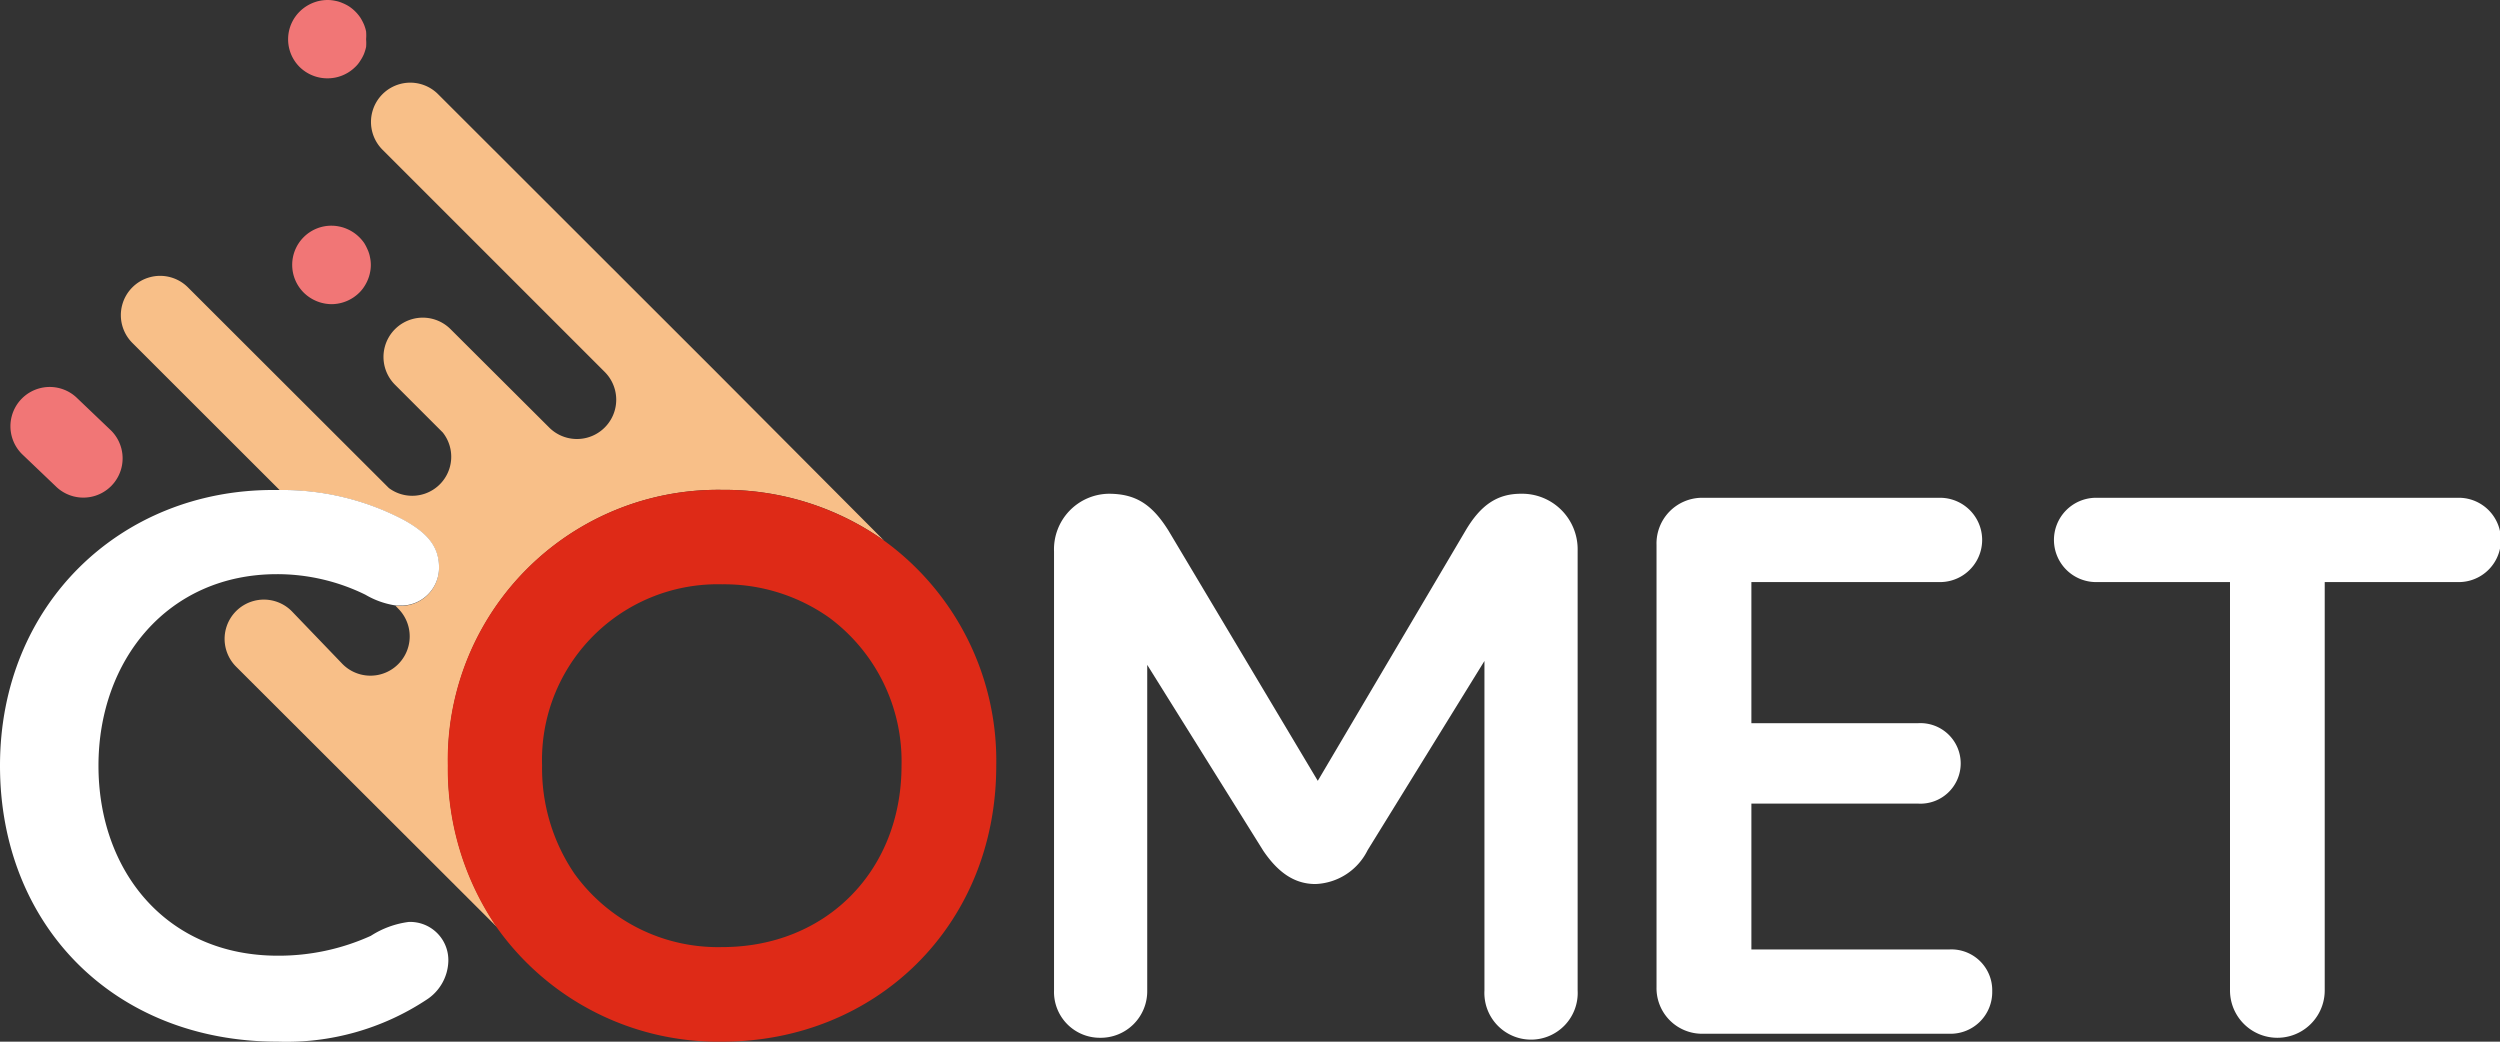
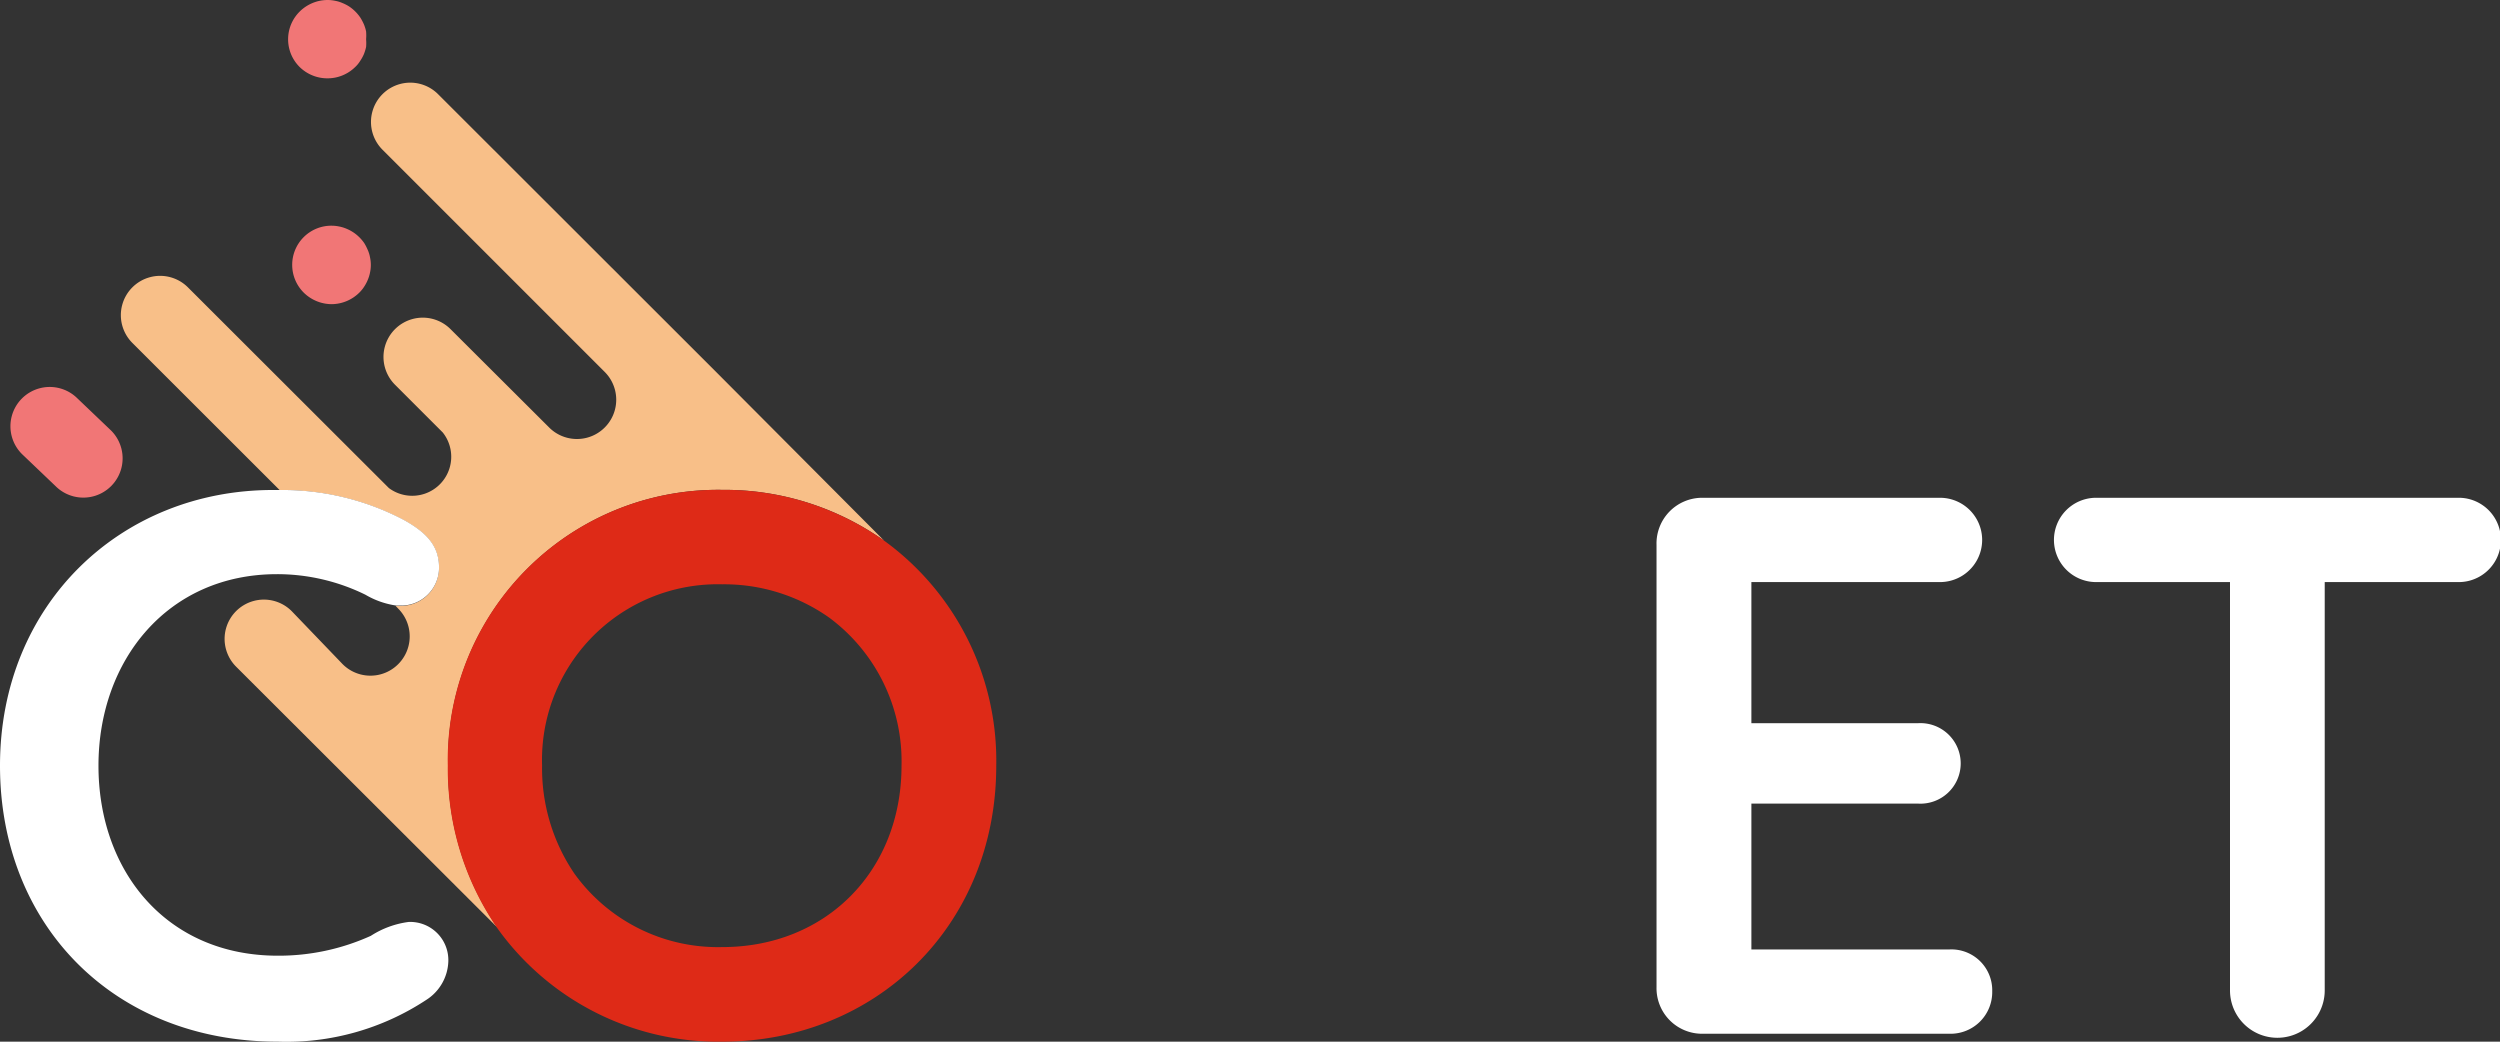
<svg xmlns="http://www.w3.org/2000/svg" id="Layer_1" data-name="Layer 1" viewBox="0 0 180 75">
  <rect x="0" y="0" width="180" height="75" fill="#333333" stroke="none" />
  <defs>
    <style>.cls-1{fill:#f8bf88;}.cls-2{fill:#de2a17;}.cls-3{fill:#f17676;}.cls-4{fill:#fff;}</style>
  </defs>
  <path class="cls-1" d="M52,35.27a19.88,19.88,0,0,1,11.66,3.66l0,0L51.37,26.59h0L31.54,6.78a2.82,2.82,0,0,0-4,4l16,16a2.82,2.82,0,0,1-4,4l-7.1-7.08a2.82,2.82,0,0,0-4,4l3.44,3.44A2.81,2.81,0,0,1,28,35.14L13.53,20.69a2.82,2.82,0,0,0-4,4l10.61,10.6a18.75,18.75,0,0,1,8.9,2.14c1.65.91,2.56,1.88,2.56,3.41a2.73,2.73,0,0,1-2.84,2.78h-.28l.19.2a2.81,2.81,0,0,1-4,4L21,44a2.82,2.82,0,1,0-4,4l6.46,6.45,5.25,5.24,7.09,7.08h0a20.22,20.22,0,0,1-3.54-11.66A19.45,19.45,0,0,1,52,35.27Z" />
  <path class="cls-2" d="M52,42.07a13.11,13.11,0,0,1,7.69,2.39,12.87,12.87,0,0,1,5.22,10.67c0,7.57-5.43,13.06-12.91,13.06a12.73,12.73,0,0,1-10.65-5.3,13.49,13.49,0,0,1-2.32-7.76A12.65,12.65,0,0,1,52,42.07m0-6.8A19.45,19.45,0,0,0,32.24,55.13a20.22,20.22,0,0,0,3.54,11.66A19.54,19.54,0,0,0,52,75c11,0,19.73-8.29,19.73-19.87a19.57,19.57,0,0,0-8.07-16.2A19.88,19.88,0,0,0,52,35.27Z" />
-   <path class="cls-3" d="M4,35a2.82,2.82,0,0,0,4-4L5.58,28.69a2.82,2.82,0,1,0-4,4Z" />
+   <path class="cls-3" d="M4,35a2.82,2.82,0,0,0,4-4L5.58,28.69a2.82,2.82,0,1,0-4,4" />
  <path class="cls-3" d="M23.58,5.64a2.84,2.84,0,0,0,2-.82,2.06,2.06,0,0,0,.35-.43,2.91,2.91,0,0,0,.27-.49,3.45,3.45,0,0,0,.16-.52,3.53,3.53,0,0,0,0-.56,3.41,3.41,0,0,0,0-.55,2.86,2.86,0,0,0-.16-.52,3.8,3.8,0,0,0-.26-.49,3,3,0,0,0-.78-.78,3,3,0,0,0-.5-.26,2.24,2.24,0,0,0-.52-.16A2.64,2.64,0,0,0,23.58,0a2.87,2.87,0,0,0-2,.83,2.81,2.81,0,0,0,0,4A2.85,2.85,0,0,0,23.58,5.64Z" />
  <path class="cls-3" d="M25.44,16.73a2.87,2.87,0,0,0-.49-.26,2.59,2.59,0,0,0-.52-.16,2.74,2.74,0,0,0-.56-.06,2.82,2.82,0,0,0-2,4.82,2.89,2.89,0,0,0,2,.83,2.86,2.86,0,0,0,2-.83,2.44,2.44,0,0,0,.35-.43,2.87,2.87,0,0,0,.26-.49,2.59,2.59,0,0,0,.16-.52,2.6,2.6,0,0,0,0-1.11,2.24,2.24,0,0,0-.16-.52,3.75,3.75,0,0,0-.25-.49A2.93,2.93,0,0,0,25.44,16.73Z" />
  <path class="cls-4" d="M31.61,40.83c0-1.53-.91-2.5-2.56-3.41a18.75,18.75,0,0,0-8.9-2.14h-.48C8.7,35.27,0,43.5,0,55.13,0,66.6,8.19,75,20,75a18.29,18.29,0,0,0,10.68-3,3.42,3.42,0,0,0,1.6-2.78,2.75,2.75,0,0,0-2.85-2.84,6.58,6.58,0,0,0-2.73,1A16.08,16.08,0,0,1,20,68.81c-8,0-12.91-6.07-12.91-13.68s5-13.79,12.85-13.79a14.4,14.4,0,0,1,6.37,1.48,6.06,6.06,0,0,0,2.22.78h.28A2.73,2.73,0,0,0,31.61,40.83Z" />
-   <path class="cls-4" d="M109.51,35.55c-1.7,0-2.9.8-4,2.67l-10.63,18-10.74-18c-1.2-1.93-2.39-2.67-4.32-2.67a4,4,0,0,0-3.93,4.15V71.31a3.3,3.3,0,0,0,3.3,3.41,3.35,3.35,0,0,0,3.41-3.41V47.87l8.36,13.39c1.08,1.59,2.27,2.39,3.75,2.39a4.37,4.37,0,0,0,3.76-2.44l8.41-13.62V71.31a3.36,3.36,0,1,0,6.71,0V39.64A4,4,0,0,0,109.51,35.55Z" />
  <path class="cls-4" d="M140.37,68.36H126.1V57.86h12a2.9,2.9,0,1,0,0-5.79h-12V41.91h13.58a3,3,0,1,0,0-6.07H122.57a3.29,3.29,0,0,0-3.3,3.4V71.08a3.28,3.28,0,0,0,3.3,3.35h17.8a3,3,0,0,0,3.07-3.06A2.94,2.94,0,0,0,140.37,68.36Z" />
  <path class="cls-4" d="M177.1,35.84H150.89a3,3,0,0,0,.06,6.07h9.61v29.4a3.41,3.41,0,0,0,6.82,0V41.91H177a3,3,0,0,0,.06-6.07Z" />
</svg>